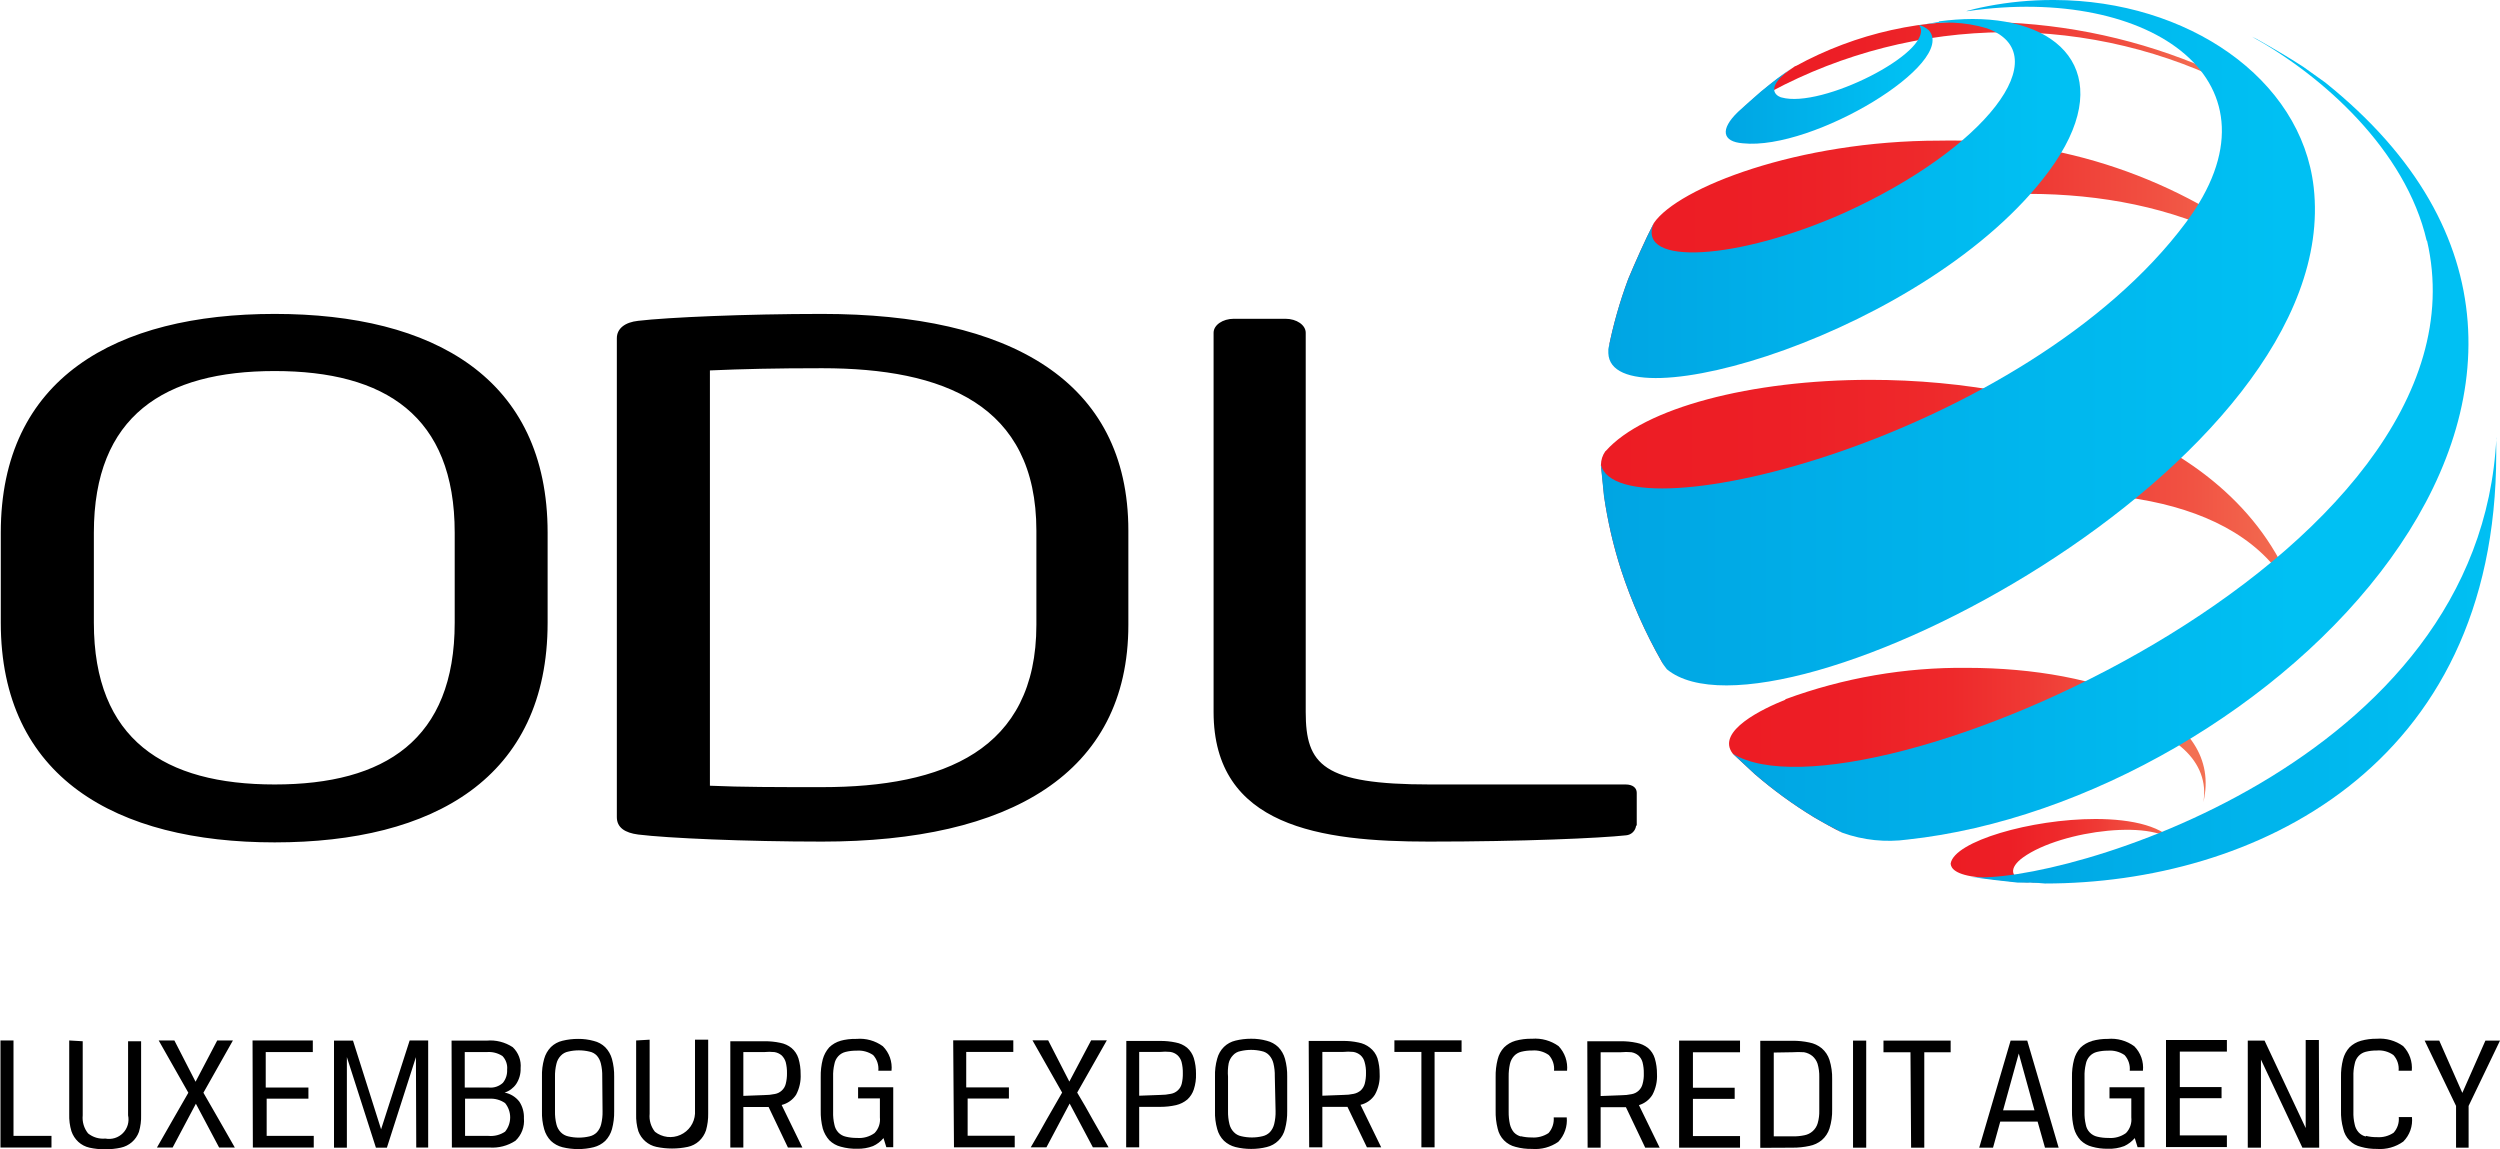
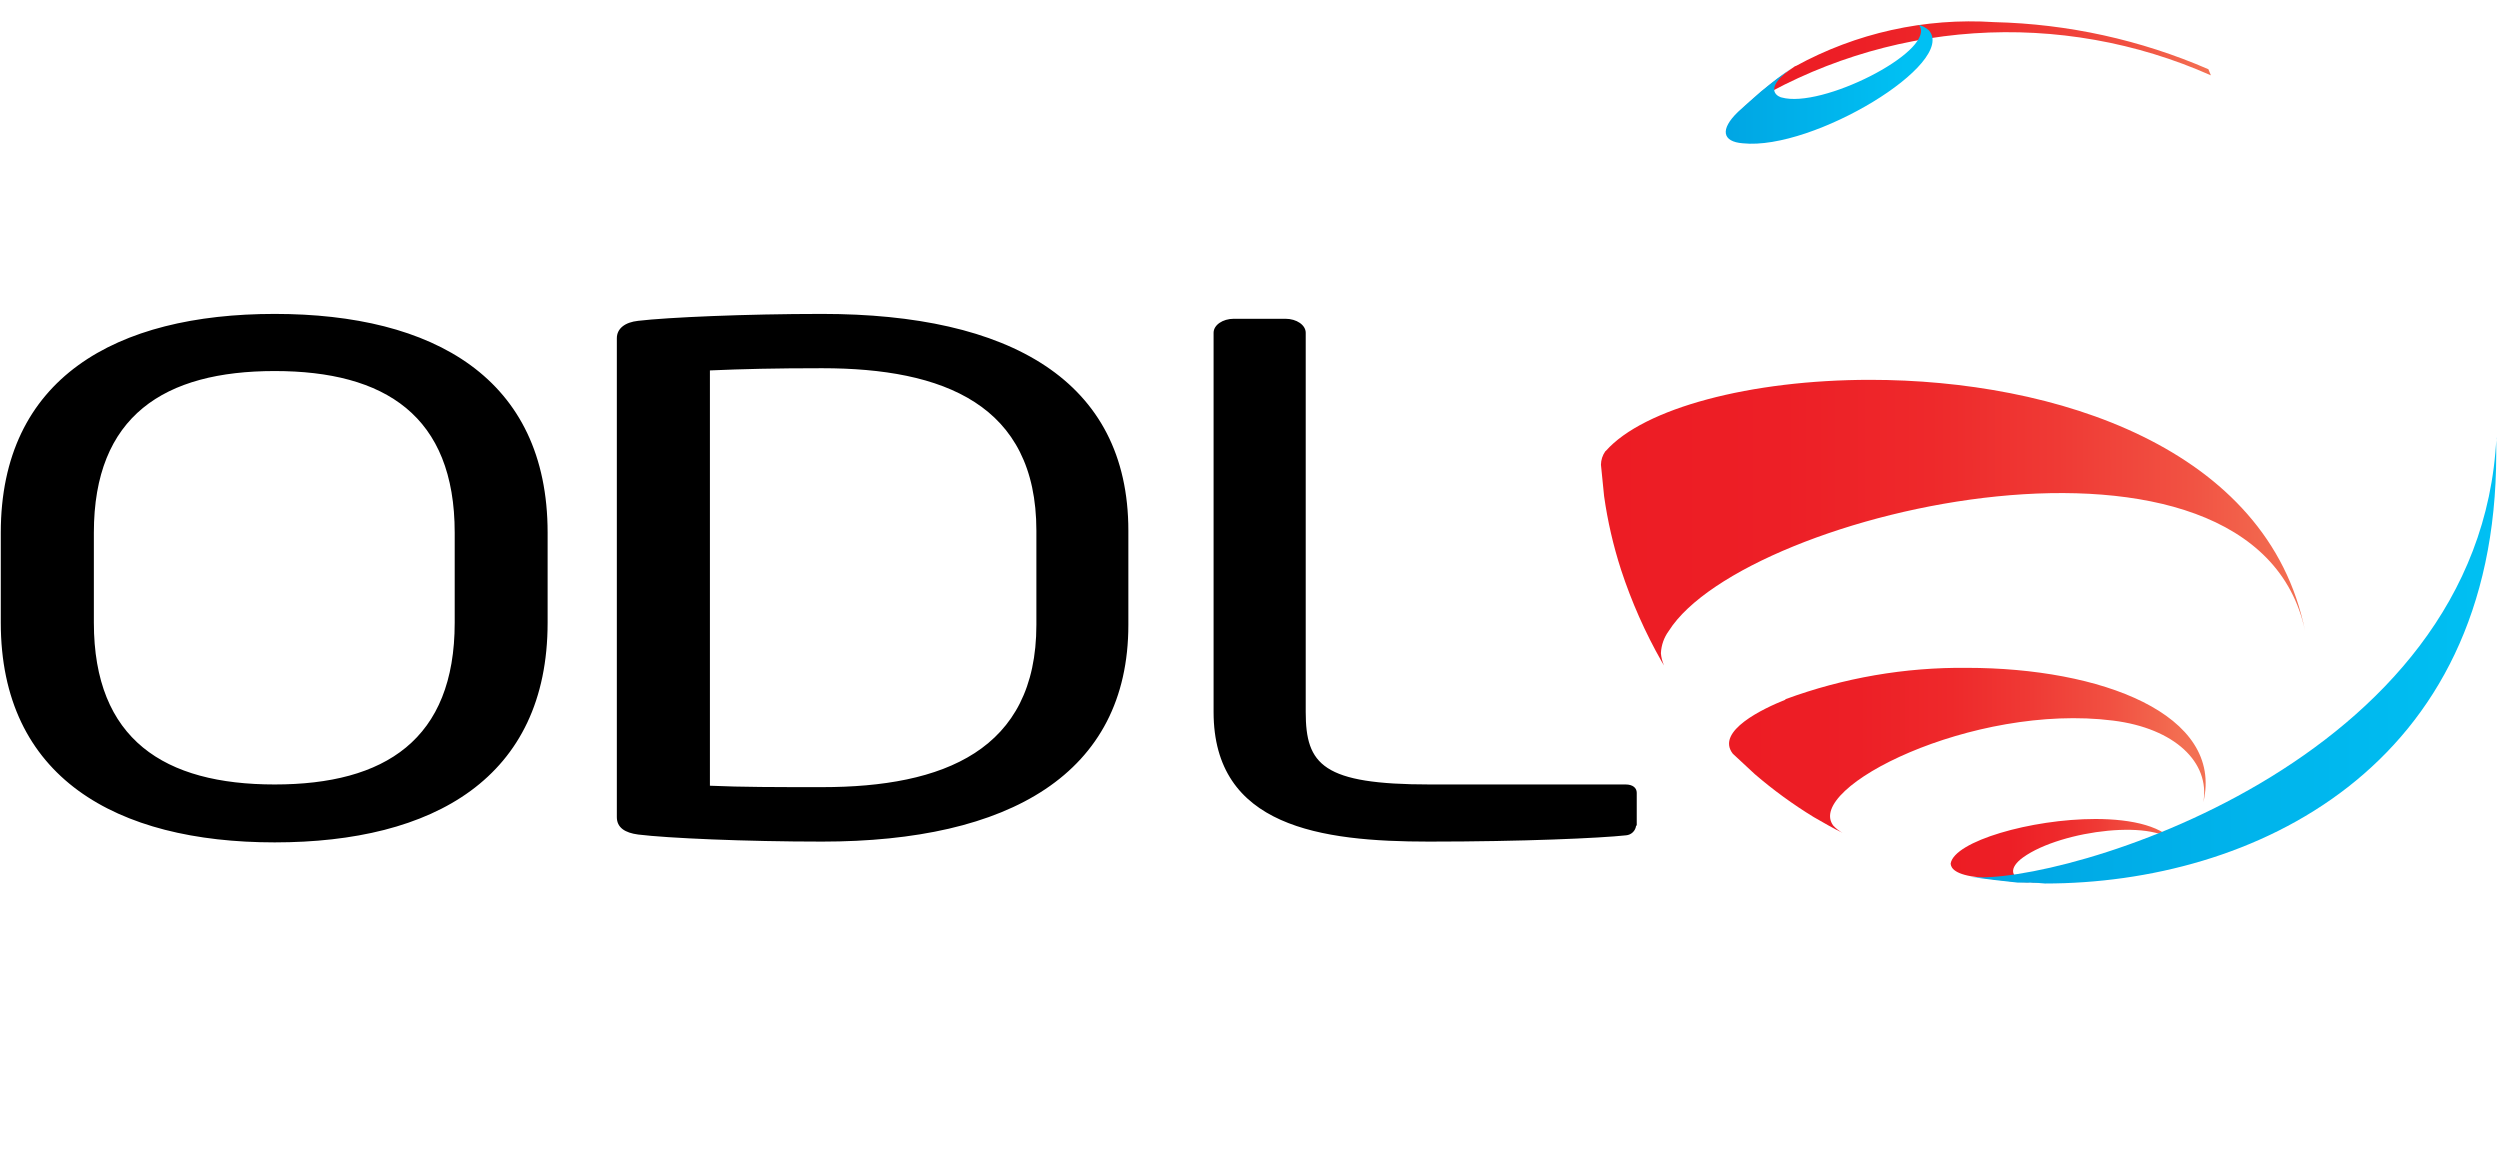
<svg xmlns="http://www.w3.org/2000/svg" fill="none" viewBox="-0.03 0 159.28 73.23">
  <g clip-path="url(#clip0_345_49)">
    <path d="M114.36 4.2C113.606 4.712 112.878 5.263 112.18 5.85C111.75 6.23 111.18 6.73 110.74 7.13C110.86 7.03 111.01 6.89 111.13 6.8C115.545 4.077 120.557 2.472 125.732 2.123C130.908 1.775 136.09 2.694 140.83 4.8L140.67 4.41C136.356 2.539 131.721 1.52 127.02 1.41C122.619 1.123 118.226 2.097 114.36 4.22" fill="url(#paint0_linear_345_49)" />
    <path d="M124.25 54.98C124.25 55.16 124.3 55.61 125.56 55.83C126.44 55.96 127.62 56.11 128.5 56.19L130.26 56.25C130.03 56.25 129.73 56.25 129.5 56.25C127.84 56.03 128 55.25 128.86 54.63C131.3 52.87 137.57 52.11 138.66 53.86C137.91 52.65 135.83 52.18 133.47 52.18C129.39 52.18 124.47 53.6 124.25 55.02" fill="url(#paint1_linear_345_49)" />
-     <path d="M105.32 14.25C104.8 15.25 104.16 16.7 103.71 17.77C103.168 19.227 102.743 20.725 102.44 22.25C102.44 22.14 102.51 22 102.55 21.89C104.37 17.35 129.26 6.36 144.55 16.55C144.63 16.42 144.72 16.3 144.81 16.17C138.786 11.345 131.256 8.792 123.54 8.96C114.54 8.96 106.88 11.96 105.34 14.21" fill="url(#paint2_linear_345_49)" />
    <path d="M113.72 44.58C112.34 45.13 109.25 46.58 110.37 48.02L111.77 49.32C112.947 50.334 114.205 51.25 115.53 52.06C116.08 52.37 116.8 52.8 117.36 53.06C117.144 52.942 116.948 52.79 116.78 52.61C114.91 50.2 125.66 44.78 134.6 45.91C138.52 46.4 140.79 48.57 140.35 51.11C141.68 45.49 133.79 42.55 125.29 42.55C121.344 42.507 117.423 43.185 113.72 44.55" fill="url(#paint3_linear_345_49)" />
    <path d="M102.25 28.75C102.071 29.001 101.973 29.302 101.97 29.61L102.17 31.61C102.394 33.202 102.756 34.771 103.25 36.3C103.918 38.339 104.789 40.305 105.85 42.17C105.9 42.24 105.95 42.33 105.99 42.4C105.879 42.153 105.811 41.89 105.79 41.62C105.812 41.108 105.986 40.613 106.29 40.2C111.17 32.46 143.64 25.08 146.83 40.2C144.48 28.48 130.83 24.2 119.12 24.2C111.51 24.2 104.7 26 102.28 28.73" fill="url(#paint4_linear_345_49)" />
    <path d="M122.25 1.64L122.31 1.72C123.04 3.37 116.03 6.93 113.48 6.21C113.42 6.21 112.1 5.79 114.14 4.33C113.36 4.88 113.14 5.03 112.14 5.85C111.7 6.22 111.14 6.74 110.7 7.13C109.54 8.25 109.7 9.03 111.01 9.13C115.5 9.6 124.69 4.01 122.86 1.93C122.689 1.78 122.488 1.667 122.27 1.6L122.25 1.64Z" fill="url(#paint5_linear_345_49)" />
    <path d="M159.02 27.87C158.02 48.76 131.02 56.43 125.56 55.87C126.44 56 127.62 56.14 128.5 56.23C129.03 56.23 129.73 56.23 130.26 56.29C143.4 56.29 159.01 49.03 159.01 28.91V27.91L159.02 27.87Z" fill="url(#paint6_linear_345_49)" />
-     <path d="M123.48 1.4C123.11 1.45 122.63 1.55 122.26 1.62C123.683 1.325 125.157 1.387 126.55 1.8C131.15 3.45 126.46 9.5 117.43 13.58C110.68 16.58 104.23 16.98 105.32 14.25C104.8 15.25 104.16 16.7 103.71 17.77C103.165 19.226 102.74 20.724 102.44 22.25C102.436 22.333 102.436 22.417 102.44 22.5C102.6 27.11 122.89 21.2 130.5 10.92C134.88 5.01 131.6 1.21 125.65 1.21C124.937 1.213 124.226 1.263 123.52 1.36" fill="url(#paint7_linear_345_49)" />
-     <path d="M154.6 15.33C159.24 35.33 118.35 52.96 110.37 48.02L111.77 49.32C112.945 50.336 114.203 51.253 115.53 52.06C116.07 52.39 116.81 52.78 117.36 53.06C118.685 53.533 120.105 53.681 121.5 53.49C144.29 51.04 171.88 24.33 148.12 5.26L146.72 4.26C145.85 3.69 144.65 2.99 143.72 2.47L143.45 2.34C147.95 4.83 153.24 9.55 154.58 15.34" fill="url(#paint8_linear_345_49)" />
-     <path d="M130.7 0C129.331 0.002 127.965 0.133 126.62 0.39C125.9 0.53 125.53 0.63 125.24 0.71H125.33C137.06 -0.99 145.91 5.25 139.23 14.19C129.07 27.81 103.15 34.3 101.96 29.6L102.16 31.6C102.394 33.194 102.759 34.766 103.25 36.3C103.916 38.339 104.787 40.306 105.85 42.17L105.99 42.4L106.17 42.64C112.99 48.29 149.38 29.64 147.38 11.93C146.59 4.99 139.32 0.03 130.87 0H130.7Z" fill="url(#paint9_linear_345_49)" />
    <path class="logo-scroll" d="M104.25 52.6V50.51C104.25 50.2 104 49.98 103.54 49.98H91.08C84.25 49.98 83.16 48.73 83.16 45.36V21.2C83.16 20.71 82.58 20.31 81.87 20.31H78.58C77.87 20.31 77.29 20.71 77.29 21.2V45.36C77.29 52.68 84.12 53.62 91.01 53.62C97.01 53.62 101.89 53.4 103.57 53.22C103.732 53.207 103.885 53.138 104.001 53.025C104.118 52.912 104.192 52.762 104.21 52.6M66 39.81C66 47.81 60.07 50.15 52.35 50.15C49.35 50.15 47.26 50.15 45.2 50.06V23.6C47.32 23.51 49.32 23.46 52.35 23.46C60.07 23.46 66 25.77 66 33.81V39.81ZM71.86 39.81V33.81C71.86 24.22 64.26 20 52.35 20C47.45 20 42.49 20.22 40.63 20.44C39.79 20.53 39.27 20.93 39.27 21.55V52.06C39.27 52.73 39.79 53.06 40.63 53.17C42.49 53.4 47.45 53.62 52.35 53.62C64.26 53.62 71.86 49.31 71.86 39.81ZM28.94 39.67C28.94 47.13 24.49 49.98 17.47 49.98C10.45 49.98 5.95 47.13 5.95 39.67V33.94C5.95 26.48 10.45 23.64 17.47 23.64C24.49 23.64 28.94 26.48 28.94 33.94V39.67ZM34.86 39.67V33.94C34.86 24.08 27.58 20 17.47 20C7.36 20 0.02 24.08 0.02 33.94V39.67C0.02 49.53 7.36 53.67 17.47 53.67C27.58 53.67 34.86 49.58 34.86 39.67Z" fill="black" />
-     <path class="logo-scroll" d="M156.45 73.12H157.25V70.46L159.25 66.3H158.32L156.85 69.63L155.38 66.3H154.45L156.45 70.46V73.12ZM150.7 72.41C150.523 72.369 150.362 72.275 150.24 72.14C150.112 71.996 150.025 71.82 149.99 71.63C149.928 71.368 149.901 71.099 149.91 70.83V68.59C149.901 68.321 149.928 68.052 149.99 67.79C150.022 67.599 150.109 67.422 150.24 67.28C150.364 67.147 150.524 67.053 150.7 67.01C150.926 66.954 151.158 66.927 151.39 66.93C151.77 66.895 152.15 66.998 152.46 67.22C152.582 67.355 152.674 67.513 152.731 67.685C152.788 67.857 152.808 68.04 152.79 68.22H153.63C153.656 67.934 153.621 67.646 153.526 67.375C153.431 67.104 153.279 66.857 153.08 66.65C152.59 66.298 151.991 66.132 151.39 66.18C151.052 66.176 150.716 66.22 150.39 66.31C150.115 66.386 149.864 66.531 149.66 66.73C149.464 66.946 149.323 67.207 149.25 67.49C149.155 67.862 149.111 68.246 149.12 68.63V70.75C149.108 71.141 149.155 71.533 149.26 71.91C149.318 72.192 149.457 72.452 149.659 72.658C149.861 72.864 150.119 73.007 150.4 73.07C150.725 73.161 151.062 73.204 151.4 73.2C152.001 73.248 152.6 73.082 153.09 72.73C153.292 72.527 153.445 72.282 153.541 72.012C153.636 71.742 153.67 71.454 153.64 71.17H152.8C152.818 71.35 152.798 71.533 152.741 71.705C152.684 71.877 152.592 72.036 152.47 72.17C152.155 72.381 151.778 72.479 151.4 72.45C151.168 72.453 150.936 72.426 150.71 72.37M147.71 66.26H146.87V71.87L144.25 66.3H143.18V73.12H144.02V67.51L146.66 73.12H147.73L147.71 66.26ZM137.97 73.08H141.85V72.34H138.85V69.97H141.51V69.26H138.85V67H141.85V66.26H137.97V73.08ZM133.25 66.33C132.975 66.406 132.724 66.551 132.52 66.75C132.324 66.966 132.183 67.227 132.11 67.51C132.015 67.879 131.972 68.259 131.98 68.64V70.75C131.971 71.138 132.014 71.524 132.11 71.9C132.188 72.18 132.332 72.437 132.53 72.65C132.732 72.849 132.984 72.991 133.26 73.06C133.585 73.151 133.922 73.194 134.26 73.19C134.618 73.204 134.975 73.146 135.31 73.02C135.567 72.9 135.795 72.726 135.98 72.51L136.16 73.09H136.6V69.27H134.37V69.98H135.76V71.19C135.78 71.371 135.761 71.555 135.702 71.728C135.643 71.901 135.547 72.059 135.42 72.19C135.096 72.424 134.698 72.534 134.3 72.5C134.061 72.503 133.822 72.477 133.59 72.42C133.406 72.379 133.238 72.284 133.107 72.146C132.977 72.009 132.891 71.836 132.86 71.65C132.797 71.385 132.771 71.112 132.78 70.84V68.6C132.771 68.331 132.798 68.062 132.86 67.8C132.892 67.609 132.979 67.432 133.11 67.29C133.234 67.157 133.394 67.063 133.57 67.02C133.796 66.964 134.028 66.937 134.26 66.94C134.638 66.907 135.016 67.006 135.33 67.22C135.452 67.355 135.544 67.513 135.601 67.685C135.658 67.857 135.678 68.04 135.66 68.22H136.5C136.53 67.936 136.496 67.648 136.401 67.378C136.305 67.108 136.152 66.863 135.95 66.66C135.462 66.303 134.862 66.136 134.26 66.19C133.922 66.186 133.586 66.23 133.26 66.32M128.59 67.12L129.59 70.74H127.59L128.59 67.12ZM130.26 73.12H131.13L129.13 66.3H128.07L126.07 73.12H126.95L127.41 71.46H129.79L130.26 73.12ZM121.73 73.12H122.57V67.04H124.25V66.3H119.97V67.04H121.69L121.73 73.12ZM118.03 73.12H118.87V66.3H118.03V73.12ZM114.18 73.12C114.54 73.123 114.898 73.086 115.25 73.01C115.54 72.955 115.812 72.828 116.04 72.64C116.269 72.443 116.438 72.187 116.53 71.9C116.653 71.505 116.711 71.093 116.7 70.68V68.75C116.71 68.337 116.652 67.925 116.53 67.53C116.438 67.243 116.269 66.987 116.04 66.79C115.812 66.602 115.54 66.475 115.25 66.42C114.898 66.344 114.54 66.307 114.18 66.31H112.12V73.13L114.18 73.12ZM114.18 67.04C114.423 67.023 114.667 67.023 114.91 67.04C115.104 67.074 115.286 67.157 115.44 67.28C115.592 67.411 115.706 67.58 115.77 67.77C115.85 68.046 115.887 68.333 115.88 68.62V70.75C115.888 71.023 115.855 71.297 115.78 71.56C115.724 71.755 115.615 71.93 115.464 72.066C115.314 72.202 115.129 72.293 114.93 72.33C114.683 72.382 114.432 72.405 114.18 72.4H112.98V67.06L114.18 67.04ZM106.95 73.12H110.83V72.38H107.83V70.01H110.49V69.3H107.83V67.04H110.83V66.3H106.95V73.12ZM101.95 69.83V67.04H103.25C103.469 67.018 103.691 67.018 103.91 67.04C104.076 67.068 104.232 67.141 104.36 67.25C104.485 67.366 104.575 67.515 104.62 67.68C104.678 67.912 104.705 68.151 104.7 68.39C104.709 68.619 104.682 68.849 104.62 69.07C104.58 69.231 104.493 69.377 104.37 69.49C104.248 69.604 104.095 69.68 103.93 69.71C103.71 69.757 103.485 69.78 103.26 69.78L101.95 69.83ZM101.12 73.12H101.95V70.54H103.56L104.79 73.12H105.71L104.39 70.41C104.748 70.304 105.055 70.069 105.25 69.75C105.465 69.344 105.565 68.888 105.54 68.43C105.543 68.092 105.496 67.755 105.4 67.43C105.322 67.174 105.173 66.945 104.97 66.77C104.757 66.603 104.506 66.49 104.24 66.44C103.911 66.37 103.576 66.336 103.24 66.34H101.1L101.12 73.12ZM96.88 72.41C96.704 72.367 96.544 72.273 96.42 72.14C96.299 71.991 96.214 71.817 96.17 71.63C96.113 71.367 96.086 71.099 96.09 70.83V68.59C96.086 68.321 96.113 68.053 96.17 67.79C96.211 67.6 96.301 67.425 96.43 67.28C96.554 67.147 96.714 67.053 96.89 67.01C97.116 66.954 97.347 66.927 97.58 66.93C97.96 66.897 98.339 67 98.65 67.22C98.772 67.355 98.864 67.513 98.921 67.685C98.978 67.857 98.998 68.04 98.98 68.22H99.81C99.838 67.935 99.804 67.647 99.711 67.376C99.617 67.106 99.467 66.858 99.27 66.65C98.78 66.299 98.181 66.133 97.58 66.18C97.222 66.172 96.865 66.216 96.52 66.31C96.249 66.389 96.002 66.533 95.8 66.73C95.6 66.944 95.459 67.205 95.39 67.49C95.295 67.862 95.251 68.246 95.26 68.63V70.75C95.25 71.141 95.294 71.531 95.39 71.91C95.452 72.191 95.591 72.449 95.793 72.654C95.995 72.859 96.25 73.003 96.53 73.07C96.872 73.164 97.226 73.207 97.58 73.2C98.172 73.248 98.762 73.089 99.25 72.75C99.446 72.543 99.595 72.297 99.688 72.028C99.782 71.759 99.816 71.474 99.79 71.19H98.96C98.975 71.37 98.954 71.552 98.897 71.724C98.841 71.896 98.75 72.054 98.63 72.19C98.314 72.399 97.938 72.498 97.56 72.47C97.324 72.472 97.089 72.445 96.86 72.39M90.53 73.1H91.37V67.02H93.09V66.28H88.81V67.02H90.53V73.1ZM84.22 69.81V67.02H85.54C85.759 66.997 85.981 66.997 86.2 67.02C86.366 67.048 86.522 67.121 86.65 67.23C86.778 67.344 86.869 67.494 86.91 67.66C86.977 67.891 87.007 68.13 87 68.37C87.004 68.599 86.977 68.828 86.92 69.05C86.876 69.21 86.789 69.355 86.67 69.47C86.541 69.58 86.386 69.656 86.22 69.69C86 69.738 85.775 69.761 85.55 69.76L84.22 69.81ZM83.38 73.1H84.22V70.52H85.82L87.06 73.1H87.97L86.65 70.39C87.03 70.303 87.361 70.07 87.57 69.74C87.793 69.337 87.897 68.879 87.87 68.42C87.873 68.082 87.826 67.745 87.73 67.42C87.639 67.154 87.472 66.921 87.25 66.75C87.038 66.581 86.787 66.468 86.52 66.42C86.192 66.349 85.856 66.315 85.52 66.32H83.35L83.38 73.1ZM77.38 70.79C77.368 71.175 77.415 71.559 77.52 71.93C77.593 72.214 77.742 72.473 77.95 72.68C78.156 72.873 78.407 73.01 78.68 73.08C79.007 73.161 79.343 73.201 79.68 73.2C80.017 73.202 80.353 73.162 80.68 73.08C80.96 73.013 81.217 72.871 81.421 72.668C81.626 72.465 81.771 72.21 81.84 71.93C81.94 71.558 81.987 71.175 81.98 70.79V68.59C81.987 68.209 81.94 67.828 81.84 67.46C81.762 67.178 81.615 66.92 81.41 66.71C81.206 66.515 80.954 66.377 80.68 66.31C80.355 66.22 80.018 66.176 79.68 66.18C79.343 66.179 79.007 66.219 78.68 66.3C78.405 66.365 78.153 66.503 77.95 66.7C77.742 66.907 77.593 67.166 77.52 67.45C77.415 67.82 77.368 68.205 77.38 68.59V70.79ZM81.24 70.79C81.247 71.069 81.216 71.349 81.15 71.62C81.104 71.81 81.011 71.985 80.88 72.13C80.752 72.26 80.589 72.351 80.41 72.39C79.963 72.497 79.497 72.497 79.05 72.39C78.871 72.353 78.707 72.263 78.58 72.13C78.442 71.989 78.345 71.812 78.3 71.62C78.234 71.349 78.203 71.069 78.21 70.79V68.6C78.185 68.316 78.199 68.03 78.25 67.75C78.293 67.554 78.39 67.374 78.53 67.23C78.654 67.094 78.819 67.003 79 66.97C79.447 66.863 79.913 66.863 80.36 66.97C80.54 67.005 80.705 67.096 80.83 67.23C80.961 67.375 81.054 67.55 81.1 67.74C81.166 68.011 81.197 68.291 81.19 68.57L81.24 70.79ZM71.72 73.1H72.55V70.52H73.9C74.236 70.521 74.572 70.484 74.9 70.41C75.165 70.348 75.411 70.225 75.62 70.05C75.809 69.875 75.95 69.655 76.03 69.41C76.135 69.088 76.183 68.749 76.17 68.41C76.173 68.072 76.126 67.735 76.03 67.41C75.948 67.155 75.8 66.927 75.6 66.75C75.391 66.581 75.144 66.468 74.88 66.42C74.551 66.35 74.216 66.316 73.88 66.32H71.73L71.72 73.1ZM72.55 69.81V67.02H73.88C74.099 66.997 74.321 66.997 74.54 67.02C74.707 67.046 74.863 67.119 74.99 67.23C75.115 67.346 75.205 67.495 75.25 67.66C75.308 67.892 75.335 68.131 75.33 68.37C75.336 68.599 75.313 68.827 75.26 69.05C75.22 69.212 75.133 69.358 75.01 69.47C74.888 69.584 74.735 69.66 74.57 69.69C74.35 69.737 74.125 69.76 73.9 69.76L72.55 69.81ZM66.75 66.28H65.75L67.64 69.61L66.64 71.35C66.32 71.93 65.99 72.51 65.64 73.1H66.64L68.12 70.31L69.6 73.1H70.6L69.6 71.35C69.28 70.77 68.95 70.19 68.6 69.61L70.49 66.28H69.49L68.1 68.91L66.75 66.28ZM60.75 73.1H64.62V72.36H61.62V69.99H64.25V69.28H61.53V67.02H64.53V66.28H60.7L60.75 73.1ZM53.53 66.31C53.255 66.386 53.004 66.531 52.8 66.73C52.607 66.949 52.467 67.209 52.39 67.49C52.295 67.859 52.252 68.239 52.26 68.62V70.75C52.251 71.138 52.294 71.524 52.39 71.9C52.472 72.178 52.616 72.435 52.81 72.65C53.012 72.849 53.264 72.991 53.54 73.06C53.882 73.155 54.236 73.199 54.59 73.19C54.931 73.198 55.27 73.14 55.59 73.02C55.849 72.903 56.078 72.729 56.26 72.51L56.44 73.09H56.88V69.27H54.64V69.98H56.03V71.19C56.05 71.371 56.031 71.555 55.972 71.728C55.913 71.901 55.817 72.059 55.69 72.19C55.366 72.424 54.968 72.534 54.57 72.5C54.331 72.503 54.092 72.477 53.86 72.42C53.681 72.381 53.518 72.29 53.39 72.16C53.255 72.019 53.165 71.842 53.13 71.65C53.068 71.385 53.041 71.112 53.05 70.84V68.6C53.041 68.331 53.068 68.062 53.13 67.8C53.162 67.609 53.249 67.432 53.38 67.29C53.504 67.157 53.664 67.063 53.84 67.02C54.069 66.963 54.304 66.937 54.54 66.94C54.915 66.909 55.289 67.008 55.6 67.22C55.722 67.355 55.814 67.513 55.871 67.685C55.928 67.857 55.948 68.04 55.93 68.22H56.77C56.8 67.936 56.766 67.648 56.671 67.378C56.575 67.108 56.422 66.863 56.22 66.66C55.735 66.305 55.138 66.138 54.54 66.19C54.182 66.181 53.825 66.224 53.48 66.32M47.33 69.82V67.03H48.65C48.869 67.007 49.091 67.007 49.31 67.03C49.48 67.056 49.639 67.129 49.77 67.24C49.892 67.359 49.981 67.507 50.03 67.67C50.088 67.902 50.115 68.141 50.11 68.38C50.114 68.609 50.087 68.838 50.03 69.06C49.99 69.222 49.903 69.368 49.78 69.48C49.657 69.594 49.505 69.671 49.34 69.7C49.116 69.747 48.889 69.771 48.66 69.77L47.33 69.82ZM46.5 73.11H47.33V70.53H48.94L50.17 73.11H51.09L49.77 70.4C50.148 70.307 50.476 70.075 50.69 69.75C50.905 69.344 51.005 68.888 50.98 68.43C50.983 68.092 50.936 67.755 50.84 67.43C50.758 67.173 50.606 66.944 50.4 66.77C50.191 66.601 49.944 66.488 49.68 66.44C49.351 66.37 49.016 66.336 48.68 66.34H46.5V73.11ZM40.5 66.29V70.99C40.488 71.355 40.535 71.72 40.64 72.07C40.732 72.32 40.885 72.543 41.087 72.718C41.288 72.893 41.529 73.014 41.79 73.07C42.449 73.209 43.131 73.209 43.79 73.07C44.059 73.013 44.307 72.885 44.51 72.7C44.711 72.514 44.862 72.28 44.95 72.02C45.05 71.669 45.097 71.305 45.09 70.94V66.24H44.25V70.96C44.233 71.248 44.137 71.525 43.974 71.762C43.81 71.999 43.585 72.187 43.322 72.305C43.06 72.424 42.77 72.468 42.484 72.434C42.198 72.399 41.927 72.287 41.7 72.11C41.44 71.786 41.318 71.373 41.36 70.96V66.24L40.5 66.29ZM34.5 70.8C34.488 71.185 34.535 71.569 34.64 71.94C34.718 72.222 34.865 72.48 35.07 72.69C35.276 72.883 35.527 73.02 35.8 73.09C36.127 73.171 36.463 73.211 36.8 73.21C37.137 73.212 37.473 73.172 37.8 73.09C38.073 73.02 38.324 72.883 38.53 72.69C38.734 72.48 38.882 72.222 38.96 71.94C39.06 71.568 39.107 71.185 39.1 70.8V68.6C39.107 68.219 39.06 67.838 38.96 67.47C38.882 67.188 38.734 66.93 38.53 66.72C38.327 66.523 38.075 66.385 37.8 66.32C37.474 66.23 37.138 66.186 36.8 66.19C36.463 66.189 36.127 66.229 35.8 66.31C35.525 66.375 35.273 66.513 35.07 66.71C34.865 66.92 34.718 67.178 34.64 67.46C34.535 67.831 34.487 68.215 34.5 68.6V70.8ZM38.36 70.8C38.367 71.079 38.336 71.359 38.27 71.63C38.224 71.82 38.131 71.995 38 72.14C37.872 72.27 37.709 72.361 37.53 72.4C37.083 72.507 36.617 72.507 36.17 72.4C35.991 72.361 35.828 72.27 35.7 72.14C35.562 71.999 35.465 71.822 35.42 71.63C35.354 71.359 35.323 71.079 35.33 70.8V68.61C35.323 68.331 35.354 68.052 35.42 67.78C35.463 67.584 35.56 67.404 35.7 67.26C35.825 67.126 35.99 67.035 36.17 67C36.617 66.893 37.083 66.893 37.53 67C37.71 67.035 37.875 67.126 38 67.26C38.121 67.401 38.206 67.569 38.25 67.75C38.316 68.022 38.347 68.301 38.34 68.58L38.36 70.8ZM30.98 67.03C31.332 67 31.684 67.088 31.98 67.28C32.09 67.394 32.175 67.531 32.226 67.682C32.278 67.832 32.297 67.992 32.28 68.15C32.297 68.454 32.201 68.753 32.01 68.99C31.891 69.1 31.75 69.183 31.597 69.235C31.444 69.287 31.281 69.305 31.12 69.29H29.58V67.03H30.98ZM29.6 72.37V70H31.15C31.505 69.979 31.857 70.077 32.15 70.28C32.359 70.537 32.474 70.858 32.474 71.19C32.474 71.522 32.359 71.843 32.15 72.1C31.838 72.309 31.464 72.405 31.09 72.37H29.6ZM28.76 73.11H31.14C31.729 73.155 32.316 73.004 32.81 72.68C33.003 72.499 33.152 72.275 33.245 72.028C33.339 71.78 33.375 71.514 33.35 71.25C33.366 70.875 33.265 70.504 33.06 70.19C32.828 69.888 32.494 69.682 32.12 69.61C32.421 69.515 32.682 69.321 32.86 69.06C33.054 68.763 33.152 68.414 33.14 68.06C33.163 67.813 33.13 67.565 33.044 67.333C32.957 67.101 32.819 66.891 32.64 66.72C32.147 66.394 31.558 66.246 30.97 66.3H28.74L28.76 73.11ZM26.49 73.11H27.25V66.29H26.07L24.25 71.95L22.46 66.3H21.25V73.12H22.07V67.35L23.92 73.12H24.62L26.47 67.35L26.49 73.11ZM16.08 73.11H19.96V72.37H16.96V70H19.62V69.29H16.9V67.03H19.9V66.29H16.06L16.08 73.11ZM11.08 66.29H10.08L11.97 69.62C11.64 70.2 11.31 70.78 10.97 71.36L9.97 73.11H10.97L12.45 70.32L13.93 73.11H14.93C14.59 72.52 14.26 71.94 13.93 71.36L12.93 69.62L14.81 66.29H13.81L12.43 68.92L11.08 66.29ZM4.38 66.29V70.99C4.368 71.355 4.415 71.72 4.52 72.07C4.607 72.33 4.759 72.564 4.96 72.75C5.16 72.933 5.405 73.061 5.67 73.12C5.998 73.194 6.334 73.228 6.67 73.22C7.006 73.226 7.342 73.193 7.67 73.12C7.93 73.064 8.172 72.943 8.374 72.768C8.575 72.593 8.728 72.37 8.82 72.12C8.925 71.77 8.972 71.405 8.96 71.04V66.34H8.13V71.06C8.174 71.261 8.167 71.469 8.11 71.667C8.053 71.864 7.948 72.044 7.804 72.191C7.66 72.338 7.482 72.446 7.286 72.507C7.09 72.568 6.882 72.579 6.68 72.54C6.284 72.578 5.889 72.46 5.58 72.21C5.32 71.886 5.198 71.473 5.24 71.06V66.34L4.38 66.29ZM-0.01 73.11H3.25V72.37H0.83V66.29H-1.14441e-05L-0.01 73.11Z" fill="black" />
  </g>
  <defs>
    <linearGradient id="paint0_linear_345_49" x1="110.74" y1="4.24" x2="140.83" y2="4.24" gradientUnits="userSpaceOnUse">
      <stop stop-color="#ED1C24" />
      <stop offset="0.26" stop-color="#ED1F26" />
      <stop offset="0.47" stop-color="#EE292B" />
      <stop offset="0.65" stop-color="#EF3A35" />
      <stop offset="0.83" stop-color="#F15142" />
      <stop offset="0.99" stop-color="#F36F52" />
      <stop offset="1" stop-color="#F37053" />
    </linearGradient>
    <linearGradient id="paint1_linear_345_49" x1="124.28" y1="54.2" x2="138.67" y2="54.2" gradientUnits="userSpaceOnUse">
      <stop stop-color="#ED1C24" />
      <stop offset="0.26" stop-color="#ED1F26" />
      <stop offset="0.47" stop-color="#EE292B" />
      <stop offset="0.65" stop-color="#EF3A35" />
      <stop offset="0.83" stop-color="#F15142" />
      <stop offset="0.99" stop-color="#F36F52" />
      <stop offset="1" stop-color="#F37053" />
    </linearGradient>
    <linearGradient id="paint2_linear_345_49" x1="102.43" y1="15.64" x2="144.79" y2="15.64" gradientUnits="userSpaceOnUse">
      <stop stop-color="#ED1C24" />
      <stop offset="0.26" stop-color="#ED1F26" />
      <stop offset="0.47" stop-color="#EE292B" />
      <stop offset="0.65" stop-color="#EF3A35" />
      <stop offset="0.83" stop-color="#F15142" />
      <stop offset="0.99" stop-color="#F36F52" />
      <stop offset="1" stop-color="#F37053" />
    </linearGradient>
    <linearGradient id="paint3_linear_345_49" x1="110.95" y1="47.83" x2="139.38" y2="47.83" gradientUnits="userSpaceOnUse">
      <stop stop-color="#ED1C24" />
      <stop offset="0.26" stop-color="#ED1F26" />
      <stop offset="0.47" stop-color="#EE292B" />
      <stop offset="0.65" stop-color="#EF3A35" />
      <stop offset="0.83" stop-color="#F15142" />
      <stop offset="0.99" stop-color="#F36F52" />
      <stop offset="1" stop-color="#F37053" />
    </linearGradient>
    <linearGradient id="paint4_linear_345_49" x1="101.96" y1="33.31" x2="146.79" y2="33.31" gradientUnits="userSpaceOnUse">
      <stop stop-color="#ED1C24" />
      <stop offset="0.26" stop-color="#ED1F26" />
      <stop offset="0.47" stop-color="#EE292B" />
      <stop offset="0.65" stop-color="#EF3A35" />
      <stop offset="0.83" stop-color="#F15142" />
      <stop offset="0.99" stop-color="#F36F52" />
      <stop offset="1" stop-color="#F37053" />
    </linearGradient>
    <linearGradient id="paint5_linear_345_49" x1="109.72" y1="5.42" x2="121.35" y2="5.42" gradientUnits="userSpaceOnUse">
      <stop stop-color="#00A5E3" />
      <stop offset="1" stop-color="#00C0F3" />
    </linearGradient>
    <linearGradient id="paint6_linear_345_49" x1="125.15" y1="42.06" x2="159.04" y2="42.06" gradientUnits="userSpaceOnUse">
      <stop stop-color="#00A5E3" />
      <stop offset="1" stop-color="#00C0F3" />
    </linearGradient>
    <linearGradient id="paint7_linear_345_49" x1="102.4" y1="12.69" x2="130.29" y2="12.69" gradientUnits="userSpaceOnUse">
      <stop stop-color="#00A5E3" />
      <stop offset="1" stop-color="#00C0F3" />
    </linearGradient>
    <linearGradient id="paint8_linear_345_49" x1="110.37" y1="27.97" x2="146.09" y2="27.97" gradientUnits="userSpaceOnUse">
      <stop stop-color="#00A5E3" />
      <stop offset="1" stop-color="#00C0F3" />
    </linearGradient>
    <linearGradient id="paint9_linear_345_49" x1="101.96" y1="21.83" x2="145.59" y2="21.83" gradientUnits="userSpaceOnUse">
      <stop stop-color="#00A5E3" />
      <stop offset="1" stop-color="#00C0F3" />
    </linearGradient>
    <clipPath id="clip0_345_49">
      <rect class="logo-scroll" width="159.28" height="73.23" fill="black" />
    </clipPath>
  </defs>
</svg>